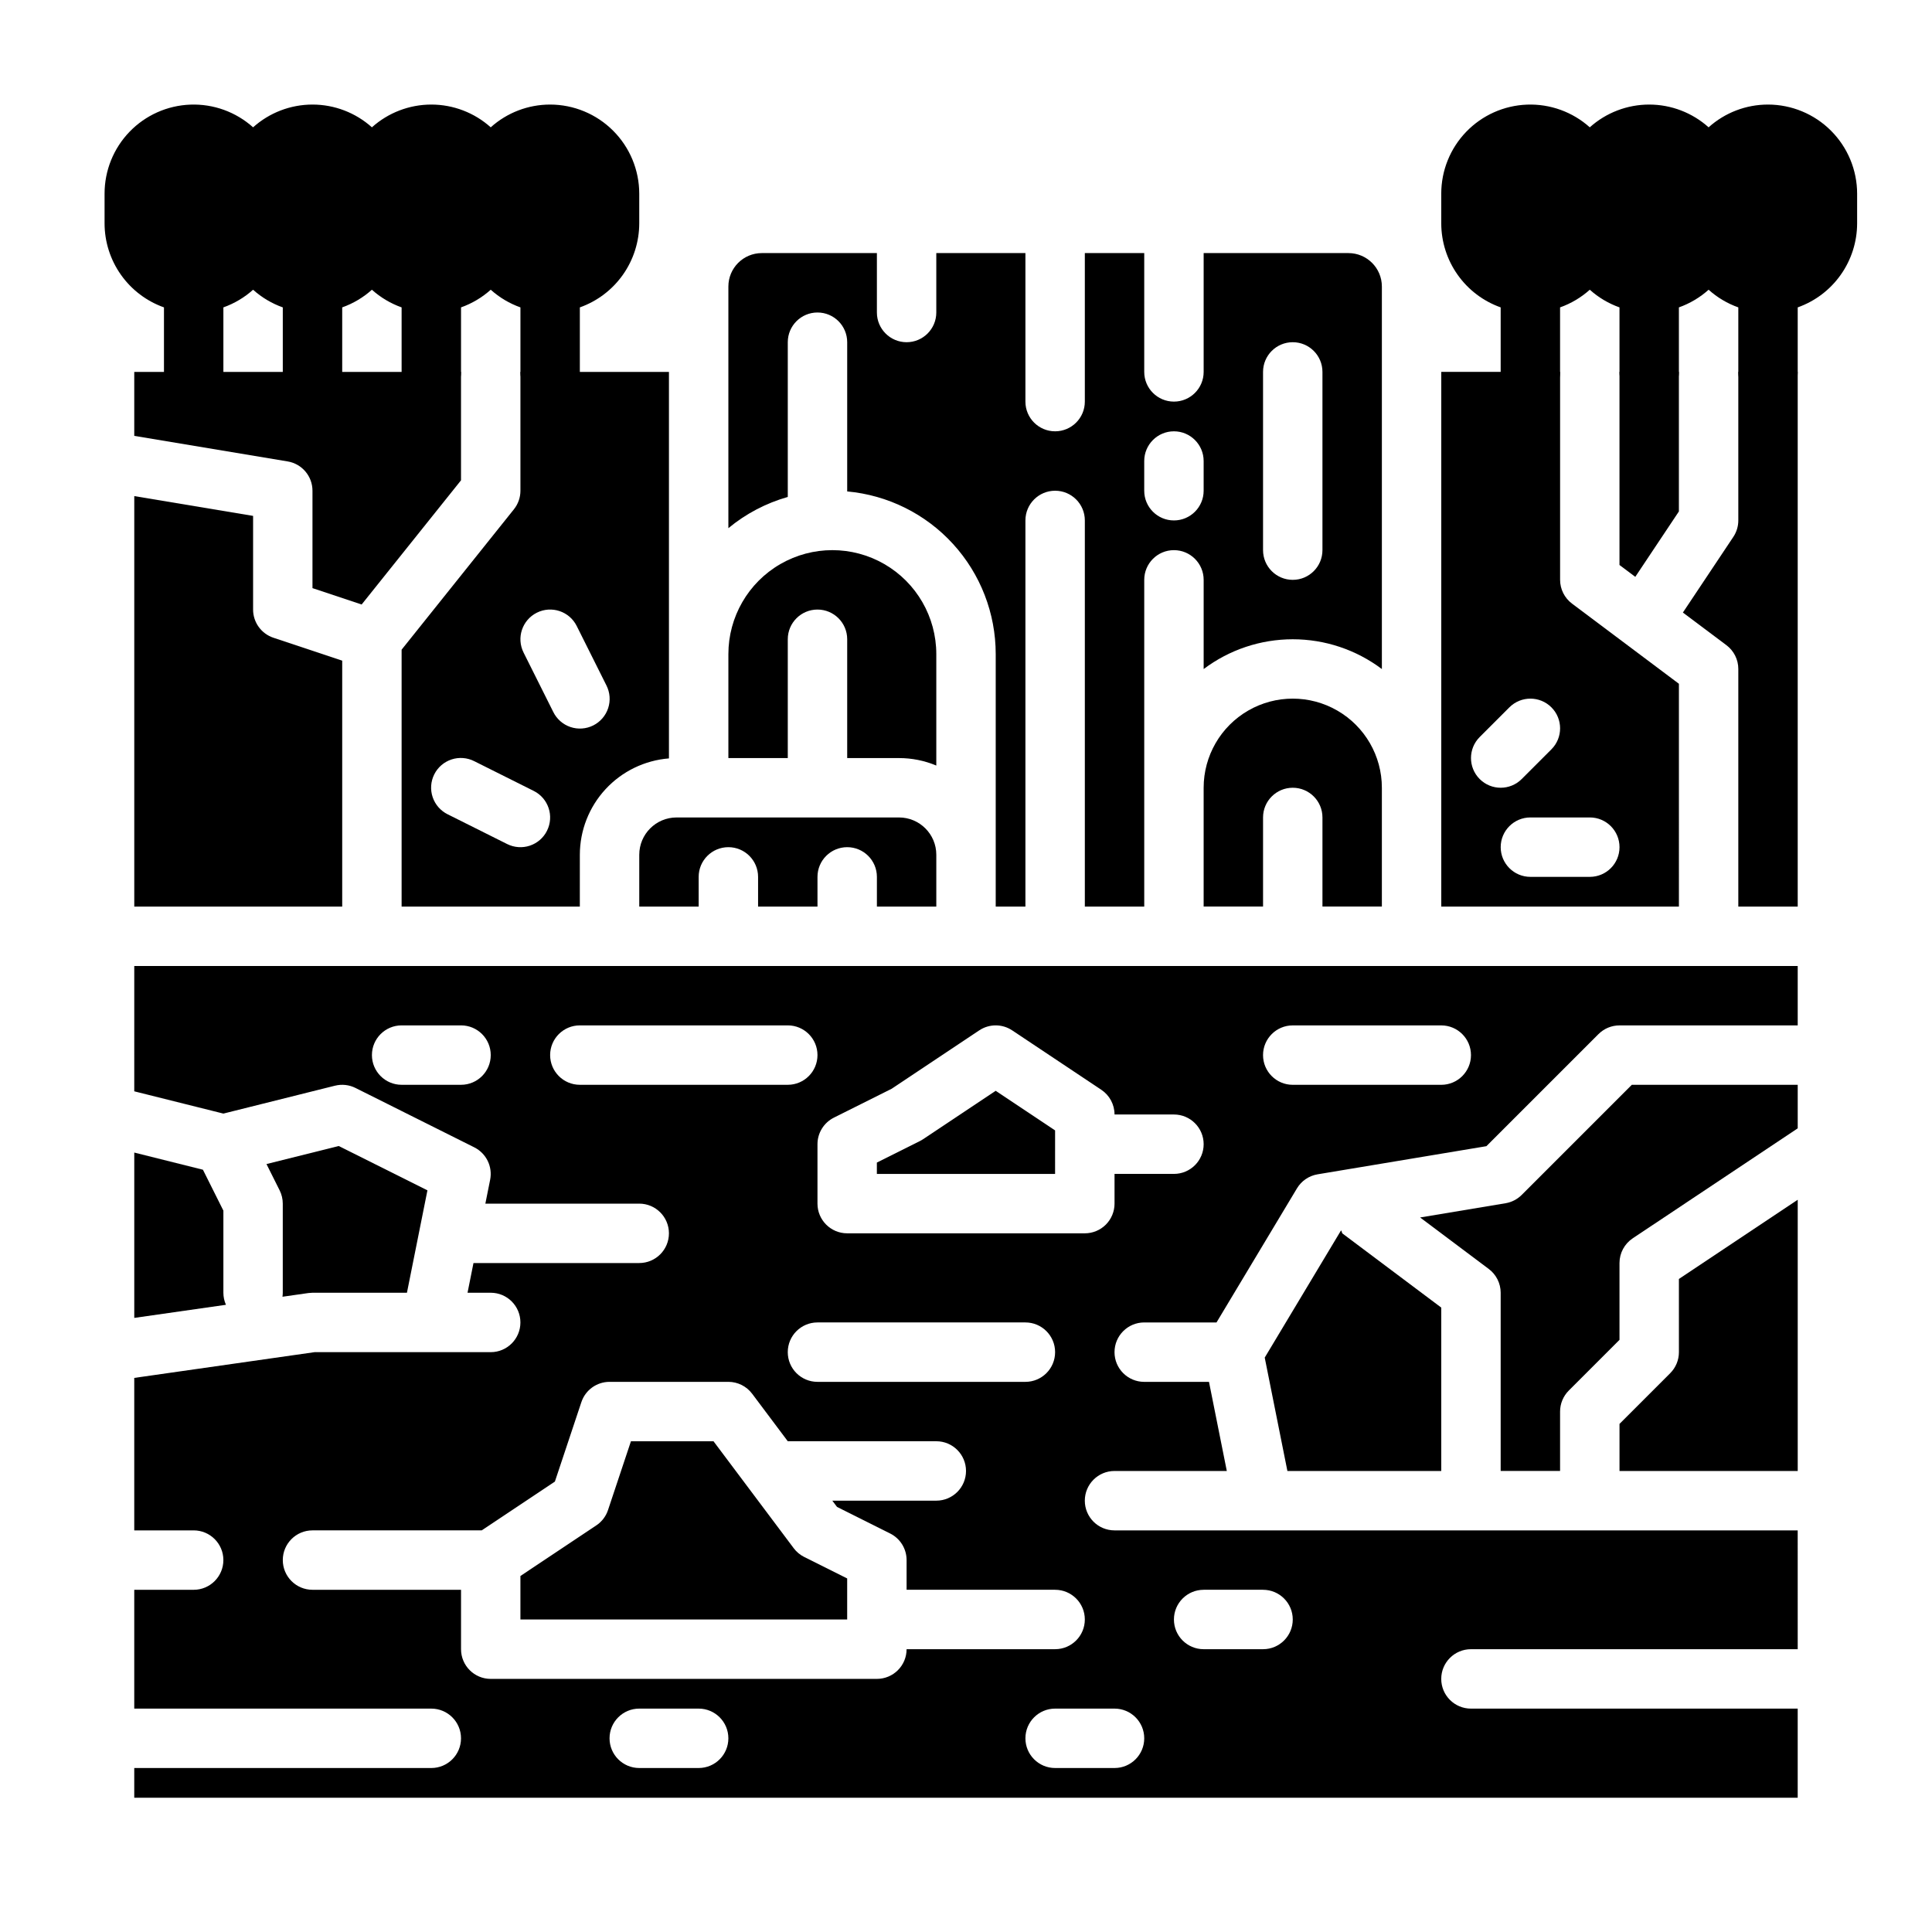
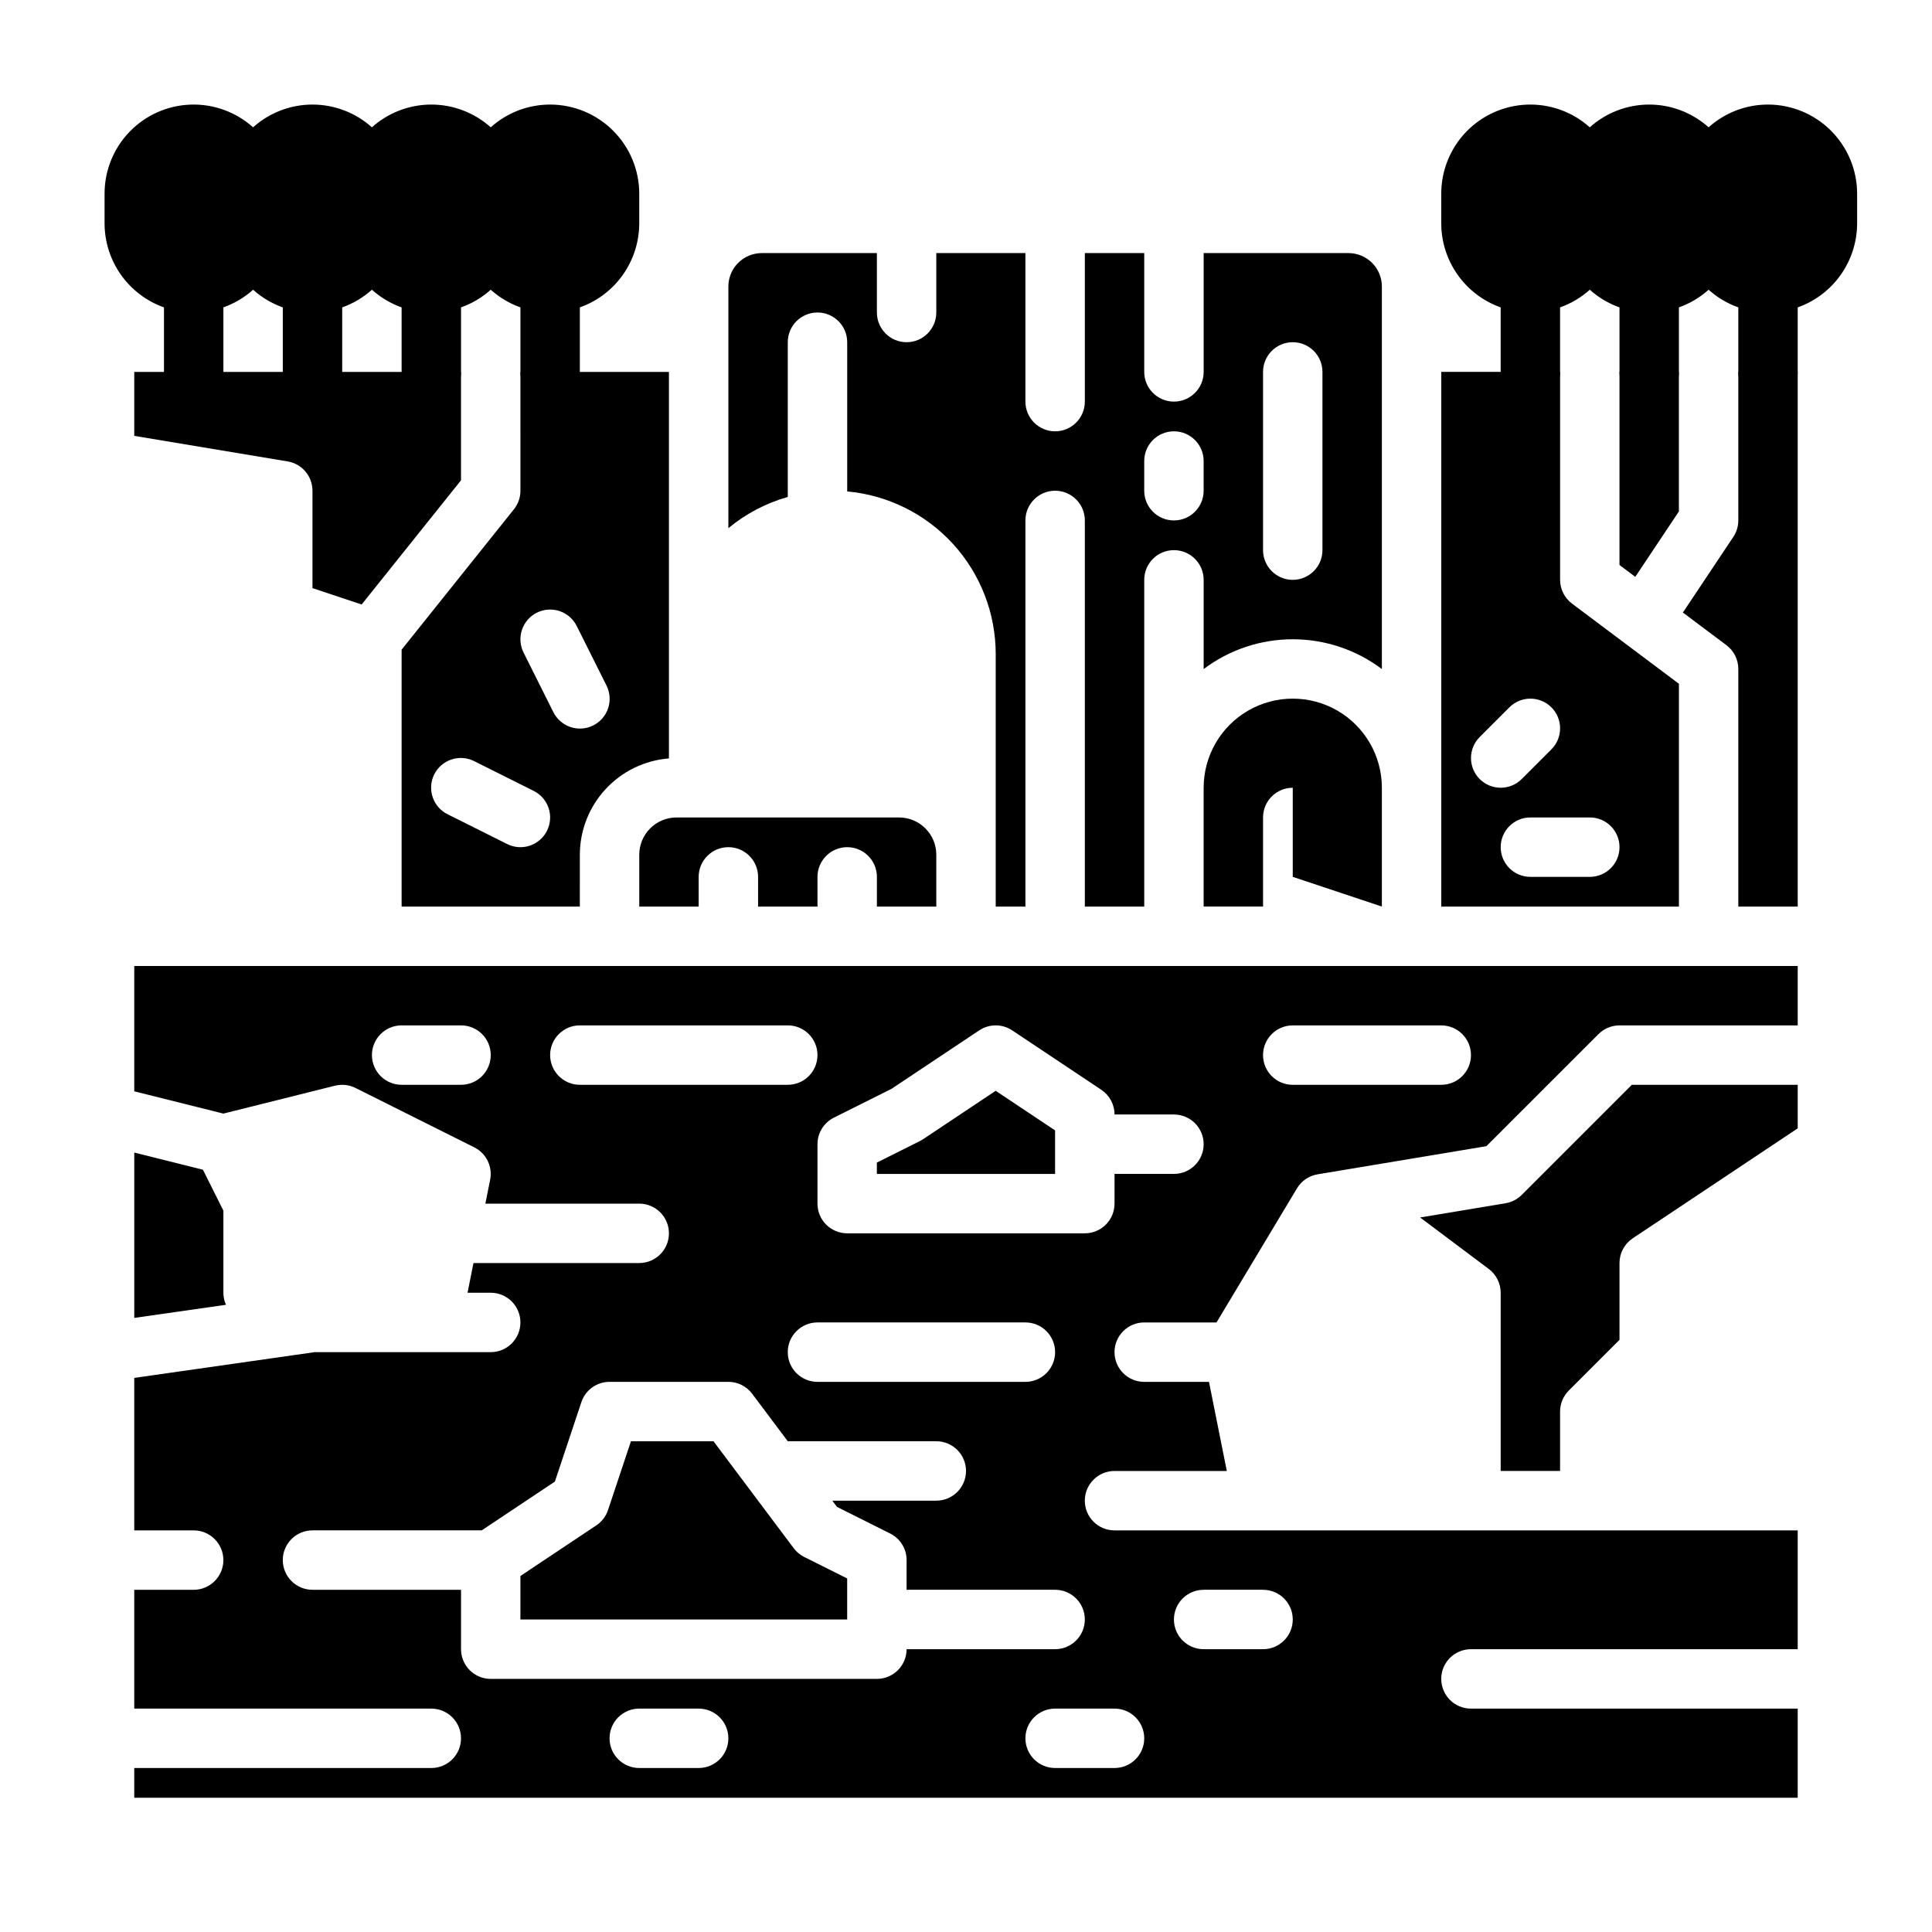
<svg xmlns="http://www.w3.org/2000/svg" fill="#000000" width="800px" height="800px" version="1.1" viewBox="144 144 512 512">
  <g>
    <path d="m281.92 274.05c0 1.789-0.609 3.523-1.727 4.918l-29.762 37.203v68.086h47.23l0.004-13.742c0.008-6.445 2.441-12.648 6.816-17.379 4.375-4.731 10.375-7.641 16.797-8.152v-102.42h-39.359zm7.039 90.113c-0.93 1.867-2.566 3.289-4.551 3.949-1.98 0.66-4.141 0.504-6.008-0.43l-15.742-7.871h-0.004c-1.883-0.926-3.32-2.562-3.992-4.551-0.672-1.988-0.52-4.164 0.418-6.039 0.938-1.879 2.59-3.301 4.582-3.957 1.992-0.656 4.164-0.488 6.035 0.465l15.742 7.871c3.891 1.945 5.465 6.672 3.519 10.562zm-2.688-57.793c3.887-1.945 8.617-0.371 10.562 3.519l7.871 15.742c0.953 1.871 1.121 4.043 0.465 6.035-0.656 1.996-2.082 3.644-3.957 4.582-1.879 0.938-4.051 1.09-6.039 0.418-1.988-0.672-3.625-2.109-4.551-3.992l-7.871-15.742v-0.004c-1.945-3.887-0.367-8.617 3.519-10.559z" />
    <path d="m226.81 274.05v25.812l13.027 4.34 26.336-32.914v-28.727h-86.594v16.945l40.652 6.777c3.797 0.633 6.578 3.918 6.578 7.766z" />
-     <path d="m510.21 384.25v-31.488c0-8.438-4.5-16.234-11.809-20.453-7.305-4.219-16.309-4.219-23.617 0-7.305 4.219-11.805 12.016-11.805 20.453v31.488h15.742v-23.617c0-4.348 3.523-7.871 7.871-7.871s7.871 3.523 7.871 7.871v23.617z" />
+     <path d="m510.21 384.25v-31.488c0-8.438-4.5-16.234-11.809-20.453-7.305-4.219-16.309-4.219-23.617 0-7.305 4.219-11.805 12.016-11.805 20.453v31.488h15.742v-23.617c0-4.348 3.523-7.871 7.871-7.871v23.617z" />
    <path d="m588.93 325.21-28.34-21.254c-1.98-1.488-3.148-3.82-3.148-6.297v-55.105h-31.488v141.7h62.977zm-52.797 14.113 7.871-7.871c3.074-3.074 8.059-3.074 11.133 0 3.074 3.074 3.074 8.059 0 11.133l-7.871 7.871c-3.074 3.074-8.059 3.074-11.133 0-3.074-3.074-3.074-8.059 0-11.133zm29.184 37.055h-15.746c-4.348 0-7.871-3.523-7.871-7.871 0-4.348 3.523-7.875 7.871-7.875h15.746c4.348 0 7.871 3.527 7.871 7.875 0 4.348-3.523 7.871-7.871 7.871z" />
-     <path d="m234.69 319.08-18.234-6.074c-3.215-1.074-5.383-4.082-5.383-7.469v-24.82l-31.488-5.246v108.79h55.105z" />
-     <path d="m352.77 313.41c0-4.348 3.523-7.871 7.871-7.871 4.348 0 7.875 3.523 7.875 7.871v31.488h13.742c3.391-0.004 6.746 0.672 9.871 1.98v-29.531c0-9.844-5.25-18.941-13.773-23.863-8.527-4.922-19.027-4.922-27.555 0-8.523 4.922-13.773 14.02-13.773 23.863v27.551h15.742z" />
    <path d="m352.77 234.69c0-4.348 3.523-7.875 7.871-7.875 4.348 0 7.875 3.527 7.875 7.875v39.543c10.758 0.977 20.762 5.941 28.043 13.918 7.285 7.977 11.32 18.391 11.316 29.195v66.914h7.871v-102.34c0-4.348 3.523-7.871 7.871-7.871 4.348 0 7.875 3.523 7.875 7.871v102.34h15.742v-86.59c0-4.348 3.523-7.875 7.871-7.875 4.348 0 7.875 3.527 7.875 7.875v23.637c6.805-5.125 15.094-7.894 23.613-7.894 8.52 0 16.809 2.769 23.617 7.894v-101.38c-0.004-4.887-3.969-8.852-8.855-8.855h-38.375v31.488c0 4.348-3.527 7.871-7.875 7.871-4.348 0-7.871-3.523-7.871-7.871v-31.488h-15.742v39.359c0 4.348-3.527 7.871-7.875 7.871-4.348 0-7.871-3.523-7.871-7.871v-39.359h-23.617v15.742c0 4.348-3.523 7.875-7.871 7.875s-7.871-3.527-7.871-7.875v-15.742h-30.504c-4.891 0.004-8.852 3.969-8.855 8.855v64.043c4.617-3.82 9.977-6.637 15.742-8.273zm125.95 7.871c0-4.348 3.523-7.871 7.871-7.871s7.871 3.523 7.871 7.871v47.23c0 4.348-3.523 7.875-7.871 7.875s-7.871-3.527-7.871-7.875zm-31.488 23.617c0-4.348 3.523-7.875 7.871-7.875 4.348 0 7.875 3.527 7.875 7.875v7.871c0 4.348-3.527 7.871-7.875 7.871-4.348 0-7.871-3.523-7.871-7.871z" />
    <path d="m313.41 370.51v13.742h15.742v-7.871c0-4.348 3.527-7.871 7.875-7.871 4.348 0 7.871 3.523 7.871 7.871v7.871h15.742v-7.871c0-4.348 3.527-7.871 7.875-7.871 4.348 0 7.871 3.523 7.871 7.871v7.871h15.742v-13.742c-0.004-5.449-4.422-9.867-9.871-9.875h-58.973c-5.453 0.008-9.867 4.426-9.875 9.875z" />
    <path d="m573.18 293.73 4.188 3.141 11.555-17.332v-36.977h-15.742z" />
    <path d="m179.58 433.21 23.617 5.902 29.578-7.394v0.004c1.824-0.457 3.75-0.246 5.43 0.594l31.488 15.742v0.004c3.176 1.586 4.894 5.102 4.199 8.586l-1.266 6.328h40.777c4.348 0 7.871 3.523 7.871 7.871s-3.523 7.871-7.871 7.871h-43.926l-1.574 7.871h6.141c4.348 0 7.871 3.523 7.871 7.871 0 4.348-3.523 7.875-7.871 7.875h-46.676l-47.789 6.824v40.406h15.742c4.348 0 7.875 3.523 7.875 7.871s-3.527 7.875-7.875 7.875h-15.742v31.488h78.719c4.348 0 7.875 3.523 7.875 7.871s-3.527 7.871-7.875 7.871h-78.719v7.871h440.83v-23.613h-86.59c-4.348 0-7.875-3.527-7.875-7.875 0-4.348 3.527-7.871 7.875-7.871h86.594l-0.004-31.488h-181.05c-4.348 0-7.871-3.523-7.871-7.871 0-4.348 3.523-7.871 7.871-7.871h29.758l-4.723-23.617h-17.164c-4.348 0-7.871-3.523-7.871-7.871 0-4.348 3.523-7.875 7.871-7.875h19.16l21.324-35.539-0.004 0.004c1.188-1.98 3.184-3.336 5.457-3.719l44.742-7.457 29.703-29.703h0.004c1.477-1.477 3.477-2.305 5.566-2.305h47.23v-15.742h-440.83zm307.01-17.469h39.359c4.348 0 7.875 3.523 7.875 7.871 0 4.348-3.527 7.875-7.875 7.875h-39.359c-4.348 0-7.871-3.527-7.871-7.875 0-4.348 3.523-7.871 7.871-7.871zm-157.44 196.8h-15.742c-4.348 0-7.871-3.523-7.871-7.871s3.523-7.871 7.871-7.871h15.742c4.348 0 7.875 3.523 7.875 7.871s-3.527 7.871-7.875 7.871zm47.23-23.617h-102.33c-4.348 0-7.871-3.523-7.871-7.871v-15.742h-39.363c-4.348 0-7.871-3.527-7.871-7.875s3.523-7.871 7.871-7.871h44.848l19.387-12.926 7.019-21.059v0.004c1.07-3.215 4.082-5.379 7.469-5.379h31.488c2.477 0 4.809 1.168 6.297 3.148l9.445 12.594h39.359c4.348 0 7.875 3.527 7.875 7.875 0 4.348-3.527 7.871-7.875 7.871h-27.551l1.246 1.66 14.082 7.043c2.668 1.332 4.352 4.059 4.352 7.039v7.871h39.359v0.004c4.348 0 7.875 3.523 7.875 7.871s-3.527 7.871-7.875 7.871h-39.359c0 2.09-0.828 4.09-2.305 5.566-1.477 1.477-3.481 2.305-5.566 2.305zm-23.617-86.594 0.004 0.004c0-4.348 3.523-7.875 7.871-7.875h55.105c4.348 0 7.871 3.527 7.871 7.875 0 4.348-3.523 7.871-7.871 7.871h-55.105c-4.348 0-7.871-3.523-7.871-7.871zm110.21 62.977h15.742l0.008 0.004c4.348 0 7.871 3.523 7.871 7.871s-3.523 7.871-7.871 7.871h-15.742c-4.348 0-7.875-3.523-7.875-7.871s3.527-7.871 7.875-7.871zm-23.617 31.488 0.008 0.004c4.348 0 7.871 3.523 7.871 7.871s-3.523 7.871-7.871 7.871h-15.746c-4.348 0-7.871-3.523-7.871-7.871s3.523-7.871 7.871-7.871zm-74.363-156.61 15.305-7.652 23.207-15.473h0.004c2.644-1.766 6.09-1.766 8.734 0l23.617 15.742c2.188 1.461 3.504 3.918 3.504 6.551h15.742c4.348 0 7.875 3.523 7.875 7.871 0 4.348-3.527 7.871-7.875 7.871h-15.742v7.875c0 2.086-0.832 4.09-2.305 5.566-1.477 1.473-3.481 2.305-5.566 2.305h-62.977c-4.348 0-7.875-3.523-7.875-7.871v-15.746c0-2.981 1.688-5.707 4.352-7.039zm-67.324-24.449h55.105-0.004c4.348 0 7.871 3.523 7.871 7.871 0 4.348-3.523 7.875-7.871 7.875h-55.102c-4.348 0-7.875-3.527-7.875-7.875 0-4.348 3.527-7.871 7.875-7.871zm-47.23 0h15.742c4.348 0 7.871 3.523 7.871 7.871 0 4.348-3.523 7.875-7.871 7.875h-15.746c-4.348 0-7.871-3.527-7.871-7.875 0-4.348 3.523-7.871 7.871-7.871z" />
-     <path d="m218.86 487.65 6.836-0.977c0.035 0 0.074 0 0.109-0.008v-0.004c0.336-0.043 0.668-0.066 1.004-0.07h25.035l5.43-27.137-23.508-11.75-19.145 4.785 3.484 6.965c0.547 1.094 0.832 2.301 0.832 3.523v23.617-0.004c-0.004 0.355-0.027 0.707-0.078 1.059z" />
    <path d="m423.61 443.57-15.742-10.496-19.25 12.832c-0.27 0.184-0.555 0.348-0.848 0.492l-11.391 5.695v3.008h47.23z" />
    <path d="m354.34 554.29-21.254-28.34h-21.879l-6.078 18.234c-0.551 1.66-1.645 3.09-3.102 4.062l-20.109 13.406v11.531h86.594v-10.879l-11.395-5.695c-1.094-0.547-2.043-1.34-2.777-2.32z" />
    <path d="m604.67 281.92c0 1.555-0.461 3.074-1.324 4.367l-13.363 20.043 11.539 8.652c1.98 1.488 3.148 3.82 3.148 6.297v62.977h15.742v-141.7h-15.742z" />
    <path d="m547.26 460.67c-1.16 1.16-2.656 1.93-4.273 2.199l-22.645 3.773 18.203 13.652c1.98 1.488 3.148 3.82 3.148 6.297v47.23h15.742v-15.742c0-2.086 0.832-4.09 2.309-5.566l13.438-13.438v-20.355c0-2.633 1.316-5.09 3.504-6.551l43.727-29.148v-11.531h-43.973z" />
-     <path d="m499.47 470.12-0.125 0.02-20.18 33.637 6.008 30.047h40.777v-43.297l-26.238-19.68z" />
-     <path d="m588.93 502.34c0 2.086-0.828 4.09-2.305 5.566l-13.438 13.438v12.484h47.23v-71.883l-31.488 20.992z" />
    <path d="m203.2 486.59v-21.758l-5.422-10.844-18.195-4.547v43.816l24.297-3.473c-0.449-1.004-0.68-2.094-0.68-3.195z" />
    <path d="m289.79 171.71c-5.812-0.004-11.422 2.144-15.742 6.031-4.324-3.883-9.934-6.031-15.746-6.031s-11.418 2.148-15.742 6.031c-4.324-3.883-9.934-6.031-15.746-6.031s-11.418 2.148-15.742 6.031c-4.551-4.082-10.508-6.238-16.617-6.016-6.109 0.223-11.895 2.805-16.137 7.207-4.242 4.402-6.609 10.277-6.606 16.391v7.875c0.004 4.879 1.523 9.641 4.34 13.625 2.82 3.988 6.801 7.004 11.402 8.637v17.098c0 4.348 3.523 7.871 7.871 7.871 4.348 0 7.875-3.523 7.875-7.871v-17.098c2.902-1.031 5.578-2.621 7.871-4.68 2.293 2.059 4.969 3.648 7.871 4.68v17.098c0 4.348 3.523 7.871 7.871 7.871s7.875-3.523 7.875-7.871v-17.098c2.902-1.031 5.578-2.621 7.871-4.68 2.293 2.059 4.969 3.648 7.871 4.68v17.098c0 4.348 3.523 7.871 7.871 7.871 4.348 0 7.875-3.523 7.875-7.871v-17.098c2.902-1.031 5.578-2.621 7.871-4.68 2.293 2.059 4.969 3.648 7.871 4.68v17.098c0 4.348 3.523 7.871 7.871 7.871 4.348 0 7.875-3.523 7.875-7.871v-17.098c4.598-1.633 8.582-4.648 11.402-8.637 2.816-3.984 4.332-8.746 4.34-13.625v-7.875c-0.008-6.258-2.496-12.262-6.926-16.688-4.426-4.43-10.43-6.918-16.691-6.926z" />
    <path d="m612.54 171.71c-5.812-0.004-11.422 2.144-15.742 6.031-4.324-3.883-9.934-6.031-15.746-6.031s-11.418 2.148-15.742 6.031c-4.551-4.082-10.508-6.238-16.617-6.016-6.109 0.223-11.895 2.805-16.137 7.207-4.242 4.402-6.613 10.277-6.609 16.391v7.875c0.008 4.879 1.523 9.641 4.344 13.625 2.816 3.988 6.801 7.004 11.402 8.637v17.098c0 4.348 3.523 7.871 7.871 7.871s7.871-3.523 7.871-7.871v-17.098c2.906-1.031 5.578-2.621 7.875-4.68 2.293 2.059 4.965 3.648 7.871 4.68v17.098c0 4.348 3.523 7.871 7.871 7.871 4.348 0 7.871-3.523 7.871-7.871v-17.098c2.906-1.031 5.578-2.621 7.875-4.68 2.293 2.059 4.965 3.648 7.871 4.68v17.098c0 4.348 3.523 7.871 7.871 7.871 4.348 0 7.871-3.523 7.871-7.871v-17.098c4.602-1.633 8.586-4.648 11.402-8.637 2.82-3.984 4.336-8.746 4.344-13.625v-7.875c-0.008-6.258-2.5-12.262-6.926-16.688-4.426-4.43-10.43-6.918-16.691-6.926z" />
  </g>
</svg>